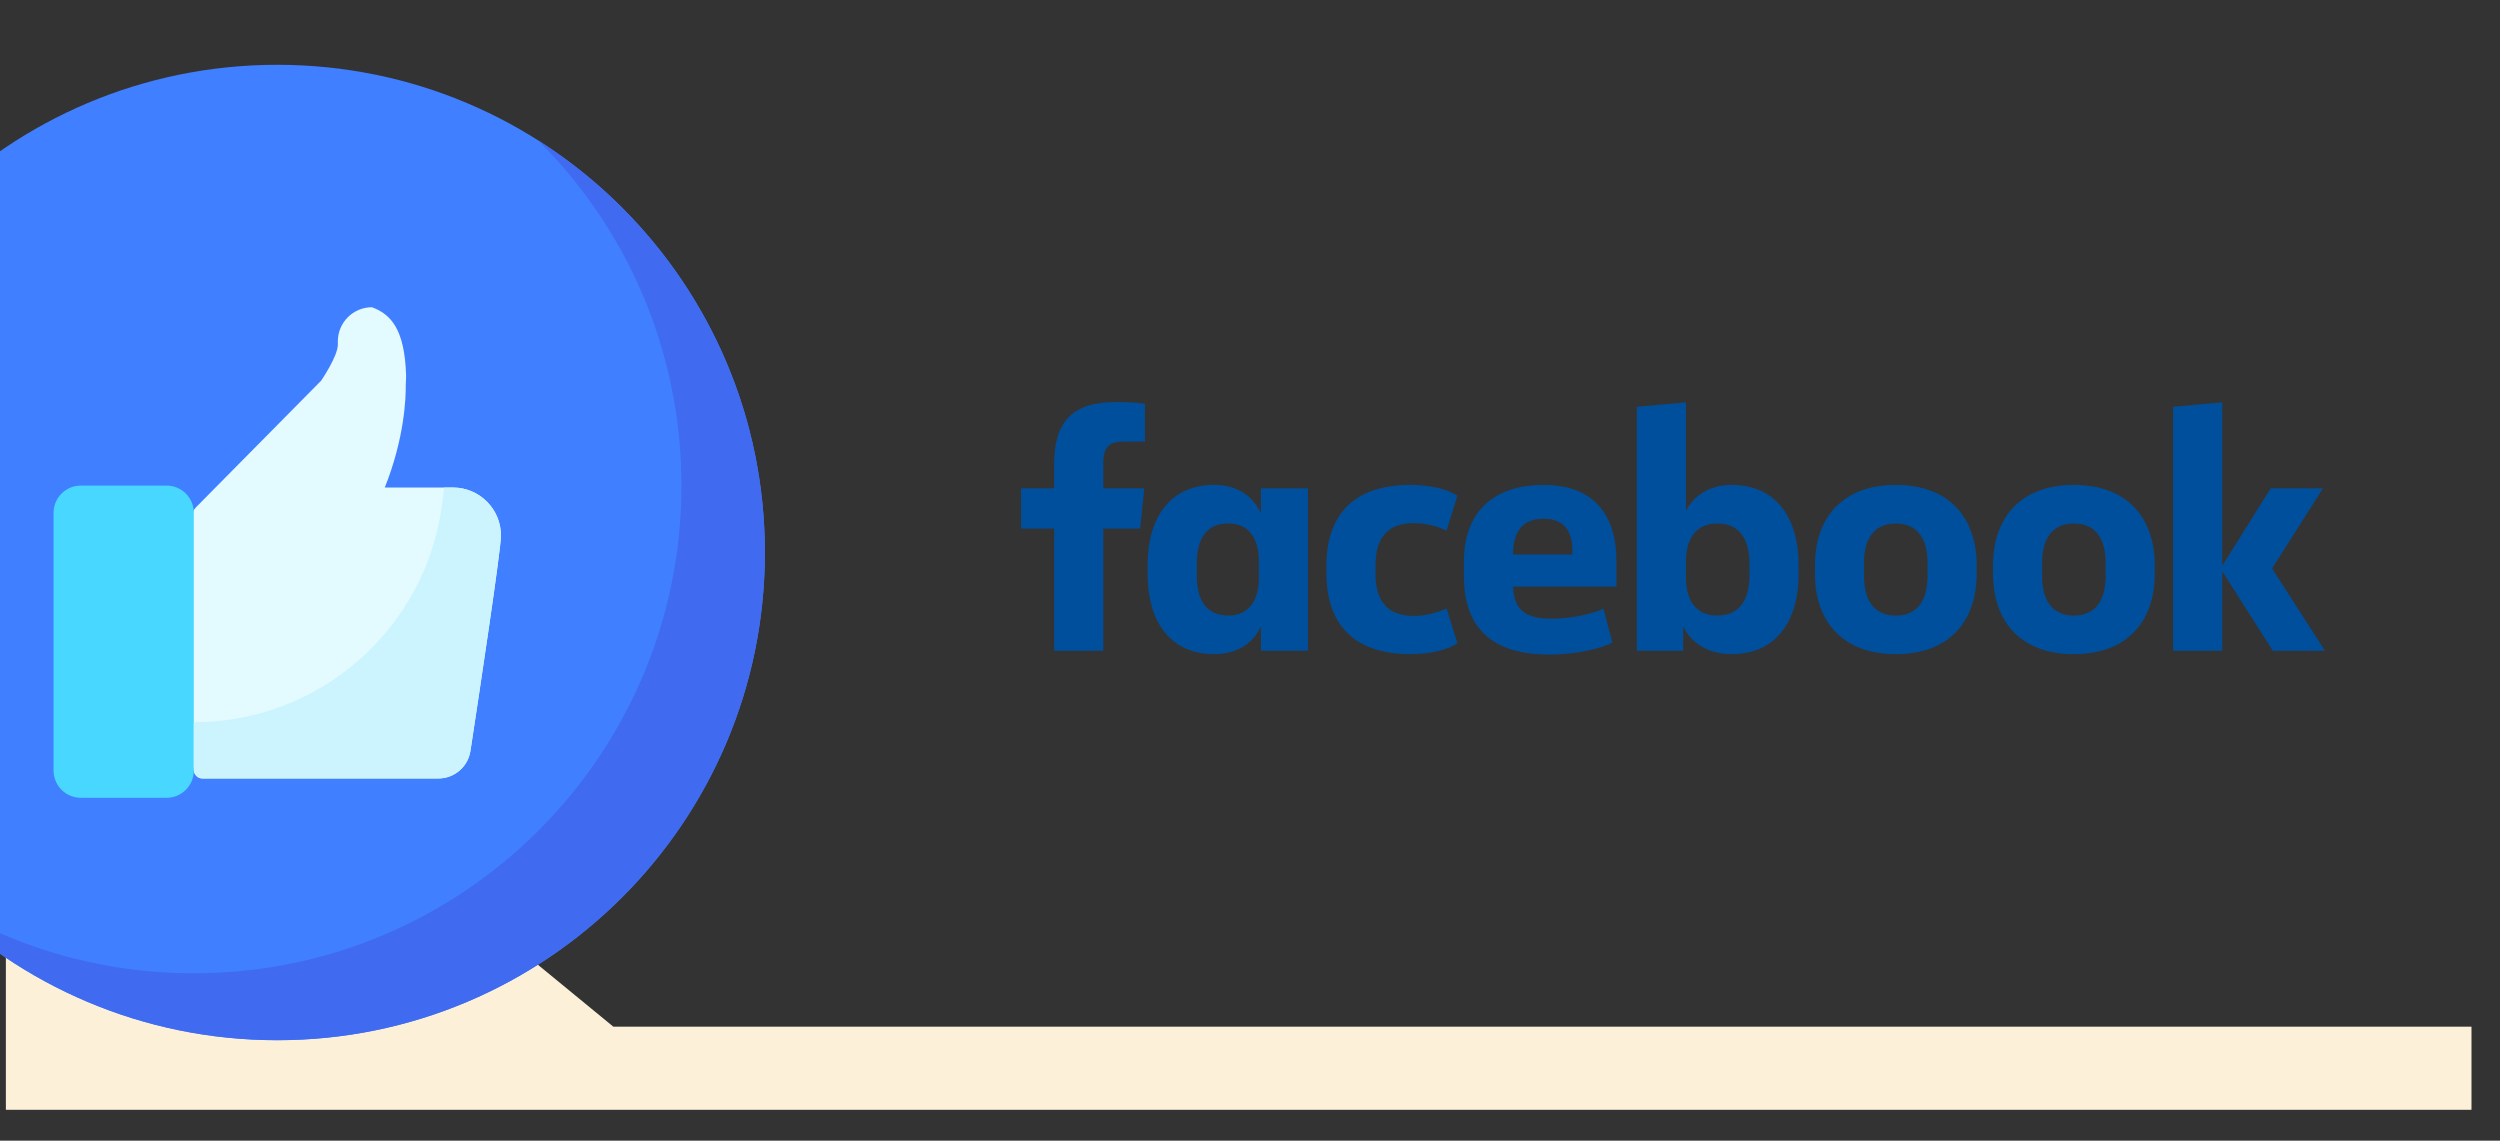
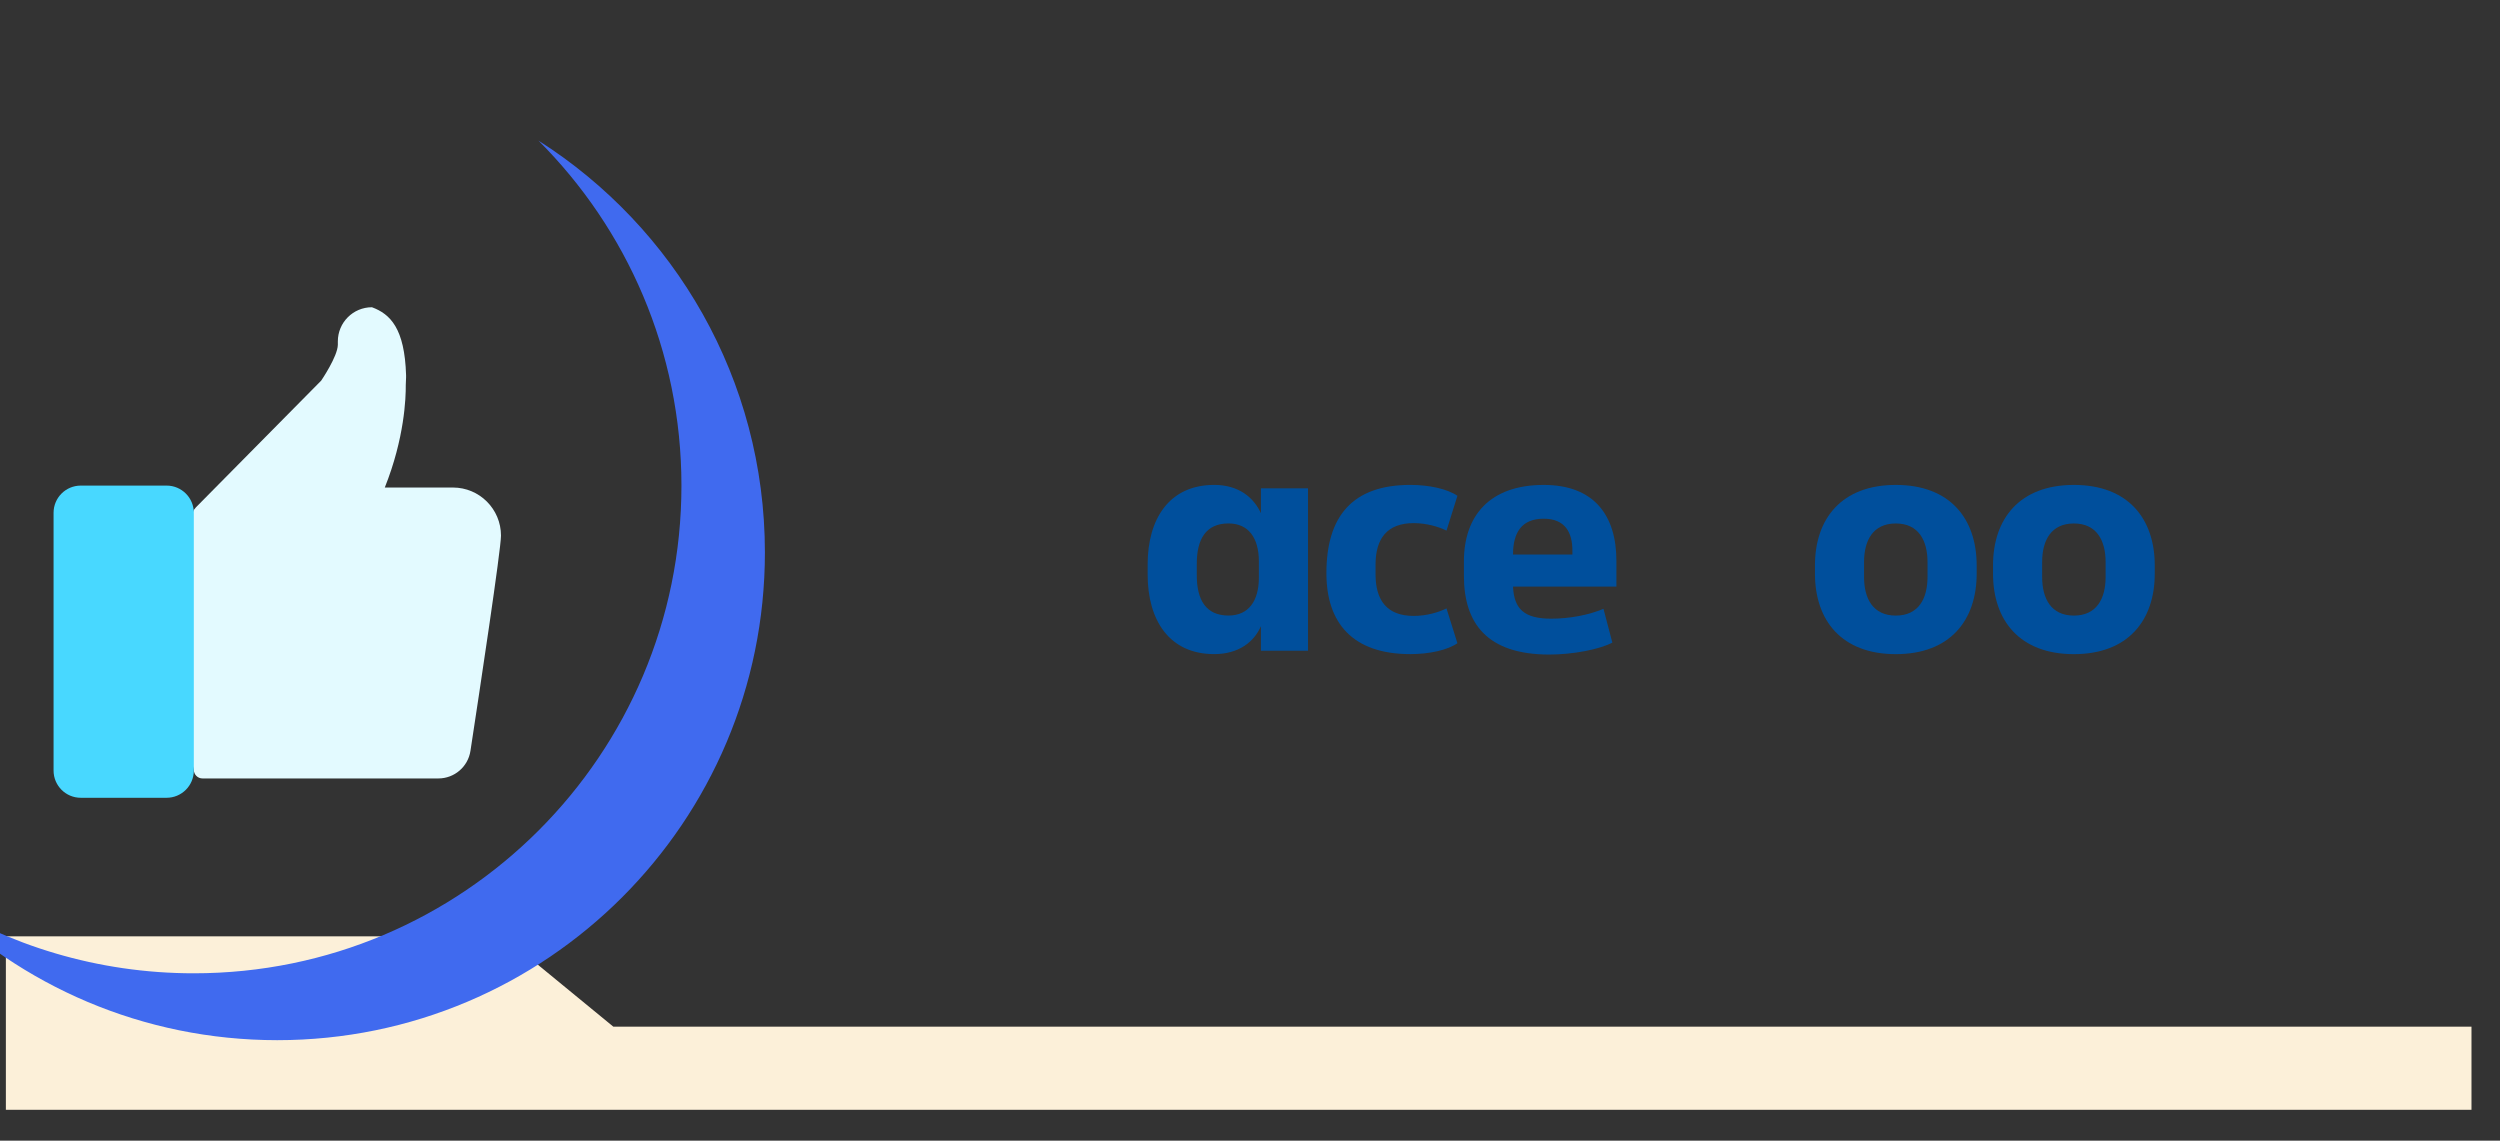
<svg xmlns="http://www.w3.org/2000/svg" version="1.1" id="Layer_1" x="0px" y="0px" width="263px" height="120px" viewBox="0 0 263 120" enable-background="new 0 0 263 120" xml:space="preserve">
  <rect x="0" y="0" width="263" height="120" fill="#333333" stroke="none" />
  <g>
    <polygon fill="#FCF0D9" points="0.618,98.504 52.947,98.504 64.52,108.004 260,108.004 260,116.754 0.618,116.754  " />
    <rect x="257.652" y="44.002" fill="none" width="2.348" height="2.167" />
  </g>
  <path fill="#43C5FF" d="M36.58,70.841h-5.628c-0.985,0-1.783-0.799-1.783-1.784v3.36c0,0.985,0.798,1.786,1.783,1.786h5.628  c0.985,0,1.784-0.801,1.784-1.786v-3.36C38.363,70.042,37.564,70.841,36.58,70.841z" />
  <g>
-     <path fill="#407FFF" d="M80.467,58.123c0-28.337-22.966-51.307-51.297-51.307c-28.332,0-51.298,22.969-51.298,51.307   c0,28.34,22.968,51.309,51.298,51.309C57.501,109.432,80.467,86.461,80.467,58.123z" />
    <path fill="#406AEF" d="M56.647,14.793c9.292,9.285,15.041,22.119,15.041,36.291c0,28.337-22.966,51.307-51.298,51.307   c-10.111,0-19.535-2.927-27.48-7.976c9.281,9.276,22.102,15.011,36.261,15.011c28.331,0,51.297-22.967,51.297-51.309   C80.467,39.899,70.967,23.895,56.647,14.793z" />
    <path fill="#E3FAFF" d="M52.704,56.347c0-2.794-2.263-5.059-5.056-5.059H40.48c2.072-5.182,2.221-9.427,2.207-10.788   c0-0.151,0.032-0.681,0.032-0.798v-0.234c-0.147-4.92-1.654-6.427-3.589-7.146c-1.985,0-3.589,1.608-3.589,3.592v0.359   c-0.021,1.231-1.751,3.768-1.751,3.768l-13.177,13.33l-0.222,0.274l-4.008,10.721l4.008,16.617c0,0.504,0.408,0.91,0.912,0.91   h24.81c1.689,0,3.124-1.232,3.379-2.899C50.466,72.617,52.704,57.81,52.704,56.347z" />
    <path fill="#48D8FF" d="M17.527,83.926H8.496c-1.581,0-2.861-1.281-2.861-2.865V53.947c0-1.58,1.28-2.863,2.861-2.863h9.031   c1.58,0,2.862,1.283,2.862,2.863v27.114C20.389,82.645,19.107,83.926,17.527,83.926z" />
-     <path fill="#CCF4FF" d="M47.648,51.288h-0.929c-0.046,0.445-0.119,1.029-0.205,1.719c-1.701,13.136-12.882,22.972-26.126,22.972   v5.006c0,0.502,0.408,0.912,0.912,0.912h24.81c1.689,0,3.124-1.233,3.379-2.9c0.974-6.389,3.214-21.189,3.214-22.652   C52.704,53.553,50.441,51.288,47.648,51.288z" />
  </g>
  <g>
-     <path fill="#004F9C" d="M118.149,46.456c-1.614,0-2.083,0.718-2.083,2.297v2.619h4.308l-0.43,4.236h-3.878v12.85h-5.168v-12.85   h-3.48v-4.236h3.48v-2.549c0-4.271,1.724-6.53,6.533-6.53c1.041,0,2.261,0.071,3.015,0.178v3.985" />
    <path fill="#004F9C" d="M120.733,59.376c0-4.774,2.261-8.364,6.999-8.364c2.584,0,4.163,1.329,4.917,2.979v-2.62h4.953v17.083   h-4.953v-2.581c-0.715,1.648-2.333,2.939-4.917,2.939c-4.738,0-6.999-3.588-6.999-8.36 M125.902,60.525   c0,2.549,0.934,4.23,3.337,4.23c2.118,0,3.194-1.543,3.194-3.979v-1.726c0-2.442-1.077-3.985-3.194-3.985   c-2.403,0-3.337,1.688-3.337,4.237V60.525z" />
-     <path fill="#004F9C" d="M148.368,51.012c2.009,0,3.913,0.431,4.952,1.148l-1.148,3.661c-0.789-0.395-2.08-0.789-3.445-0.789   c-2.799,0-4.02,1.615-4.02,4.379v1.003c0,2.766,1.221,4.38,4.02,4.38c1.365,0,2.656-0.396,3.445-0.79l1.148,3.661   c-1.039,0.72-2.943,1.147-4.952,1.147c-6.063,0-8.83-3.27-8.83-8.507v-0.788C139.538,54.279,142.305,51.012,148.368,51.012" />
+     <path fill="#004F9C" d="M148.368,51.012c2.009,0,3.913,0.431,4.952,1.148l-1.148,3.661c-0.789-0.395-2.08-0.789-3.445-0.789   c-2.799,0-4.02,1.615-4.02,4.379v1.003c0,2.766,1.221,4.38,4.02,4.38c1.365,0,2.656-0.396,3.445-0.79l1.148,3.661   c-1.039,0.72-2.943,1.147-4.952,1.147c-6.063,0-8.83-3.27-8.83-8.507C139.538,54.279,142.305,51.012,148.368,51.012" />
    <path fill="#004F9C" d="M154.003,60.563v-1.507c0-4.846,2.763-8.042,8.397-8.042c5.313,0,7.645,3.231,7.645,7.971v2.728h-10.874   c0.106,2.334,1.147,3.373,4.021,3.373c1.938,0,3.983-0.396,5.492-1.039l0.935,3.554c-1.362,0.721-4.163,1.258-6.644,1.258   C156.443,68.852,154.003,65.586,154.003,60.563 M159.171,58.335h6.245v-0.431c0-1.866-0.754-3.337-3.016-3.337   C160.066,54.567,159.171,56.039,159.171,58.335" />
-     <path fill="#004F9C" d="M189.211,60.451c0,4.771-2.297,8.363-7.033,8.363c-2.586,0-4.38-1.293-5.098-2.943v2.584h-4.883V42.792   l5.17-0.466V53.74c0.754-1.508,2.402-2.728,4.811-2.728c4.736,0,7.033,3.588,7.033,8.362 M184.043,59.27   c0-2.408-0.936-4.202-3.409-4.202c-2.118,0-3.267,1.508-3.267,3.948v1.796c0,2.438,1.148,3.945,3.267,3.945   c2.476,0,3.409-1.795,3.409-4.197V59.27z" />
    <path fill="#004F9C" d="M190.934,60.345v-0.86c0-4.917,2.797-8.471,8.506-8.471c5.705,0,8.506,3.554,8.506,8.471v0.86   c0,4.918-2.801,8.471-8.506,8.471C193.73,68.816,190.934,65.264,190.934,60.345 M202.775,59.125c0-2.262-0.938-4.056-3.338-4.056   c-2.406,0-3.338,1.794-3.338,4.056v1.578c0,2.261,0.932,4.057,3.338,4.057c2.4,0,3.338-1.796,3.338-4.057V59.125z" />
    <path fill="#004F9C" d="M209.666,60.345v-0.86c0-4.917,2.798-8.471,8.506-8.471c5.706,0,8.508,3.554,8.508,8.471v0.86   c0,4.918-2.802,8.471-8.508,8.471C212.464,68.816,209.666,65.264,209.666,60.345 M221.51,59.125c0-2.262-0.934-4.056-3.338-4.056   s-3.338,1.794-3.338,4.056v1.578c0,2.261,0.934,4.057,3.338,4.057s3.338-1.796,3.338-4.057V59.125z" />
-     <polyline fill="#004F9C" points="233.781,59.521 238.879,51.372 244.371,51.372 239.021,59.807 244.585,68.456 239.096,68.456    233.781,60.095 233.781,68.456 228.613,68.456 228.613,42.794 233.781,42.326  " />
  </g>
</svg>